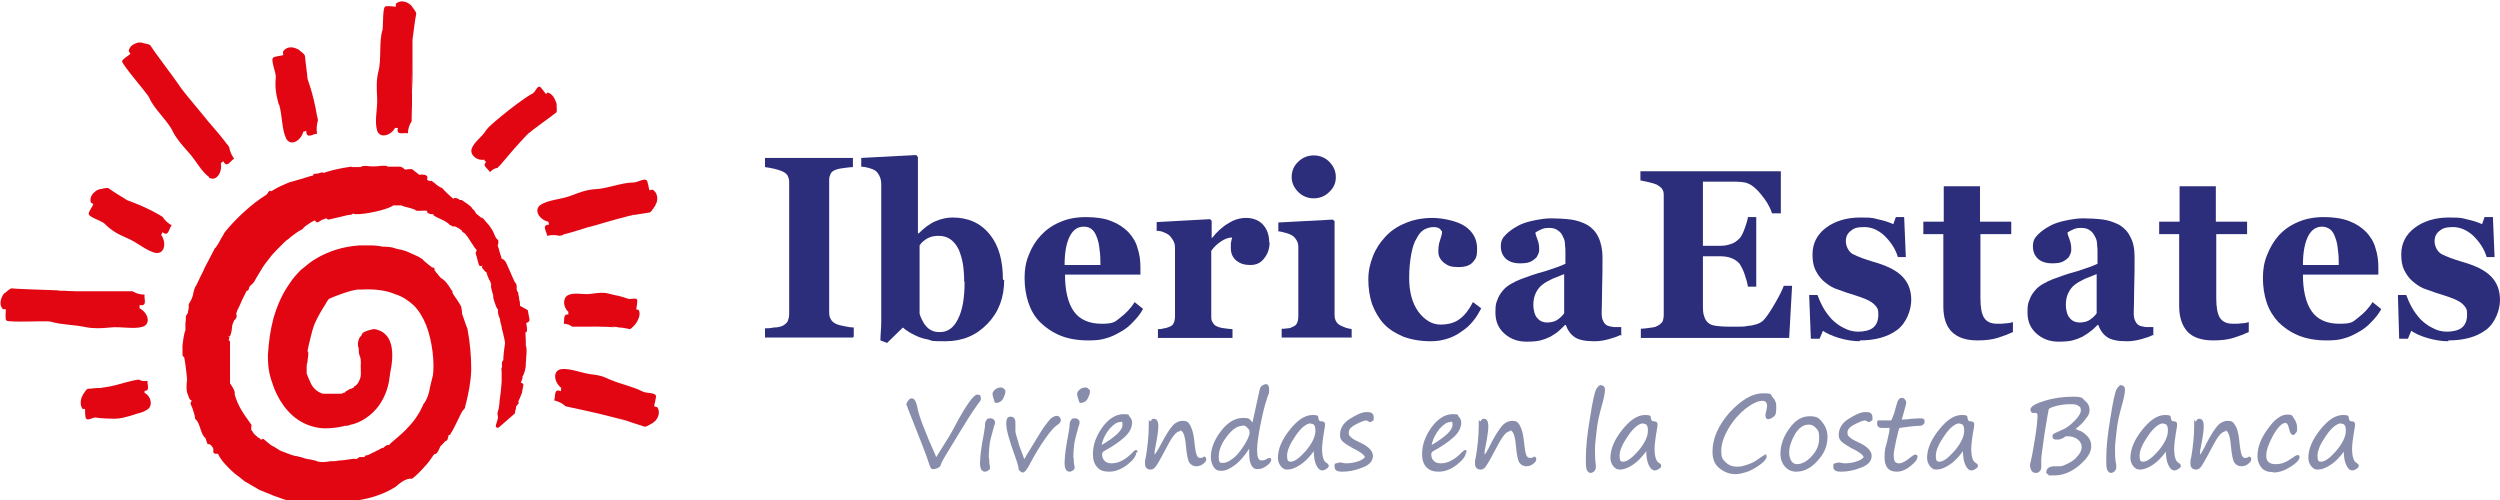
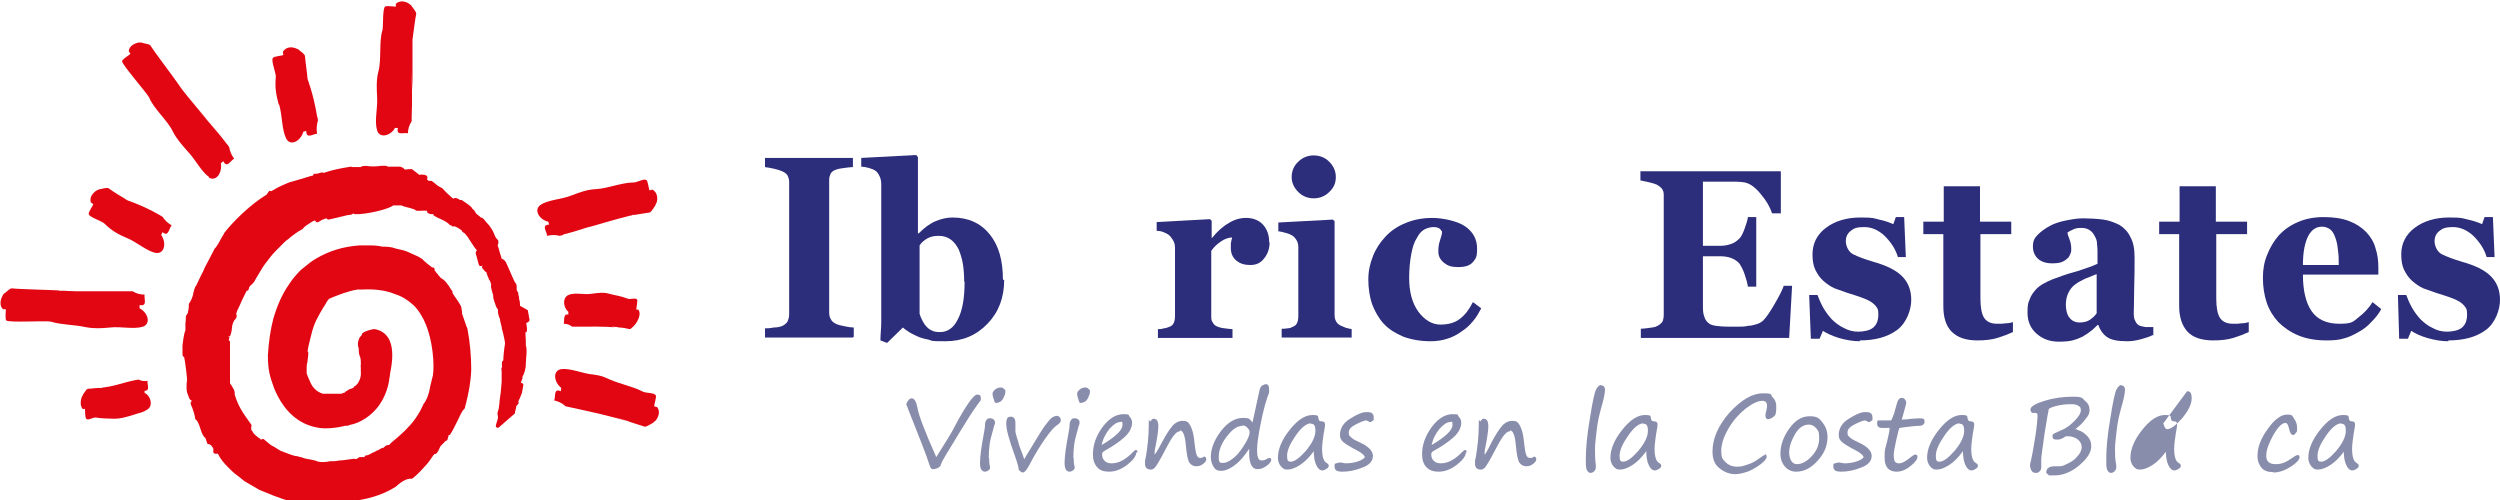
<svg xmlns="http://www.w3.org/2000/svg" id="Laag_1" data-name="Laag 1" version="1.1" viewBox="0 0 600 120">
  <defs>
    <style>
      .cls-1 {
        fill: #2c2d7b;
      }

      .cls-1, .cls-2, .cls-3 {
        stroke-width: 0px;
      }

      .cls-2 {
        fill: #898dac;
      }

      .cls-3 {
        fill: #e20613;
      }
    </style>
  </defs>
  <path class="cls-1" d="M204.7,81h-21.1v-2.2c.5,0,1.2,0,2.1-.2.9,0,1.6-.2,1.9-.3.7-.3,1.1-.7,1.4-1.1.2-.5.4-1,.4-1.8v-31.7c0-.6-.1-.9-.3-1.4s-.7-.9-1.4-1.2c-.4-.2-1.1-.4-1.9-.6-.8-.2-1.6-.3-2.2-.4v-2.2h21.1v2.2c-.5,0-1.2.1-2,.2-.8.1-1.5.2-2,.4-.7.2-1.2.6-1.4,1.1-.2.5-.3.8-.3,1.5v31.6c0,.7.1,1.3.4,1.7.2.5.7.9,1.4,1.2.4.2,1,.3,1.9.5.9.2,1.6.3,2.2.3v2.2Z" />
  <path class="cls-1" d="M241,67.2c0,4.2-1.3,7.7-4,10.5-2.7,2.8-6,4.2-10.1,4.2s-2.9-.1-4.1-.4c-1.1-.2-2.1-.5-2.9-.9-.8-.4-1.5-.7-2-1.1-.5-.3-.9-.6-1.2-.9l-3.8,3.7-1.6-.6c0-1.4.2-2.9.2-4.5,0-1.6,0-3.8,0-6.5v-26.4c0-.7-.1-1.4-.4-2-.3-.6-.6-1.1-1.1-1.4-.3-.2-.8-.4-1.5-.6-.7-.2-1.3-.3-1.8-.3v-2.1l13.2-.7.4.5v18.3h.2c1.3-1.3,2.6-2.3,4-2.9,1.4-.6,2.8-.9,4.1-.9,3.7,0,6.7,1.3,8.9,4,2.2,2.7,3.2,6.3,3.2,10.9ZM231.4,67.5c0-1.4-.1-2.8-.3-4.1-.2-1.3-.6-2.5-1-3.5-.5-1-1.1-1.8-1.9-2.4-.8-.6-1.8-.9-2.9-.9s-2,.2-2.7.6c-.7.4-1.4.9-1.9,1.7v16.4c.1.4.3.9.6,1.5.3.6.6,1.1.9,1.4.4.5.9.9,1.4,1.1.5.3,1.2.4,2,.4,1.8,0,3.3-1,4.3-3.1,1.1-2.1,1.6-5.1,1.6-8.9Z" />
-   <path class="cls-1" d="M274.3,74.2c-.6,1.1-1.4,2.1-2.3,3-.9,1-1.9,1.8-3,2.4-1.2.7-2.4,1.3-3.6,1.6-1.2.4-2.6.5-4.2.5-2.6,0-4.9-.4-6.8-1.2-1.9-.8-3.5-1.9-4.8-3.2-1.3-1.3-2.2-2.9-2.8-4.7-.6-1.8-.9-3.8-.9-5.9s.3-3.8,1-5.5c.7-1.8,1.6-3.3,2.9-4.7,1.2-1.3,2.7-2.4,4.6-3.2,1.8-.8,3.9-1.2,6.2-1.2s4.6.3,6.2,1c1.6.6,2.9,1.5,4,2.6,1,1.1,1.8,2.3,2.2,3.8.5,1.5.7,3,.7,4.6v1.8h-18.1c0,3.8.7,6.8,2.1,8.8,1.4,2,3.7,3,6.7,3s3.2-.5,4.5-1.5c1.3-1,2.5-2.2,3.4-3.7l2,1.6ZM264.1,63.5c0-1.1,0-2.3-.2-3.5-.1-1.2-.3-2.1-.6-2.9-.3-.9-.7-1.6-1.2-2-.5-.5-1.2-.7-2-.7-1.4,0-2.5.7-3.3,2.2-.8,1.5-1.3,3.8-1.3,7h8.6Z" />
  <path class="cls-1" d="M304.7,58.2c0,1.4-.4,2.7-1.3,3.8-.8,1.1-1.9,1.6-3.3,1.6s-2.4-.3-3.3-1c-.9-.7-1.4-1.7-1.4-3.1s0-1.2.1-1.5c0-.4.2-.7.2-1-.8,0-1.7.3-2.6.9-.9.6-1.7,1.3-2.4,2.3v15.5c0,.7,0,1.2.3,1.6.2.4.5.8,1,1,.4.2,1,.4,1.9.5.9.1,1.5.2,1.9.2v2.1h-17.9v-2.1c.4,0,.9,0,1.4-.2.5,0,.8-.2,1.2-.3.6-.2,1-.5,1.2-1,.2-.4.3-1,.3-1.7v-16.4c0-.7-.2-1.3-.5-1.8-.3-.5-.7-1-1.1-1.3-.3-.2-.7-.4-1.2-.6-.5-.2-1-.3-1.6-.3v-2.1l12.8-.7.4.4v4.1h.1c1.2-1.5,2.5-2.7,3.9-3.5,1.4-.9,2.8-1.3,4.3-1.3s3,.5,4,1.6c1,1.1,1.5,2.5,1.5,4.2Z" />
  <path class="cls-1" d="M324.5,81h-16.9v-2.1c.5,0,.9,0,1.4-.1.4,0,.8-.1,1.1-.3.6-.2,1-.5,1.2-1,.2-.4.3-1,.3-1.7v-16.4c0-.7-.1-1.2-.4-1.7-.3-.5-.6-.9-1.1-1.2-.3-.2-.8-.4-1.5-.6-.6-.2-1.2-.3-1.8-.4v-2.1l13.1-.7.4.4v22.4c0,.7.1,1.2.4,1.7.3.5.7.8,1.2,1,.4.2.7.3,1.2.5.4.1.9.2,1.3.3v2.1ZM320.6,42.5c0,1.4-.5,2.6-1.6,3.6-1,1-2.3,1.5-3.7,1.5s-2.7-.5-3.7-1.5c-1-1-1.6-2.2-1.6-3.6s.5-2.7,1.6-3.7c1-1,2.3-1.5,3.7-1.5s2.7.5,3.7,1.5c1,1,1.6,2.2,1.6,3.7Z" />
  <path class="cls-1" d="M343.4,81.9c-2.5,0-4.7-.4-6.6-1.1-1.9-.8-3.5-1.8-4.7-3.1-1.2-1.3-2.1-2.9-2.8-4.7-.6-1.8-.9-3.8-.9-5.9s.4-3.8,1.1-5.6c.7-1.8,1.7-3.3,3-4.7,1.3-1.4,2.9-2.5,4.9-3.3,1.9-.8,4.1-1.2,6.4-1.2s5.9.7,7.8,2c1.9,1.3,2.9,3.1,2.9,5.3s-.3,2.4-1,3.3c-.7.8-1.8,1.2-3.5,1.2s-2.5-.3-3.4-1c-.9-.7-1.4-1.6-1.4-2.7s.1-1.8.4-2.7c.3-.9.5-1.6.5-2.1-.2-.3-.4-.6-.7-.8-.3-.2-.8-.3-1.4-.3s-1.5.2-2.2.6c-.7.4-1.3,1.1-1.8,2.1-.6.9-1,2.2-1.3,3.8-.3,1.6-.5,3.5-.5,5.7,0,3.3.7,6,2.2,8.1,1.5,2,3.3,3.1,5.3,3.1s3.6-.5,4.7-1.4c1.2-.9,2.2-2.2,3.1-4l2,1.5c-.6,1.1-1.2,2.2-2,3.1-.8,1-1.7,1.8-2.8,2.5-1.1.8-2.3,1.4-3.4,1.7-1.2.4-2.5.6-4,.6Z" />
-   <path class="cls-1" d="M388.9,80.4c-.8.4-1.7.7-2.8,1-1.1.3-2.2.5-3.4.5-2.2,0-3.8-.3-4.8-1-1-.7-1.7-1.7-2.1-2.9h-.2c-.6.6-1.2,1.2-1.7,1.6-.6.5-1.2.8-1.8,1.2-.8.4-1.6.7-2.4.9-.8.2-1.9.3-3.3.3-2.1,0-3.8-.6-5.3-1.9-1.5-1.3-2.2-3-2.2-5.1s.2-2.3.5-3.1c.3-.9.8-1.6,1.4-2.3.5-.6,1.2-1.1,1.9-1.5.7-.4,1.5-.8,2.3-1.1,1.6-.6,3.5-1.3,5.8-1.9,2.2-.7,3.9-1.3,4.9-1.8v-2.7c0-.5,0-1.1-.1-1.9,0-.8-.2-1.4-.5-1.9-.2-.6-.6-1.1-1.2-1.5-.5-.4-1.2-.6-2.1-.6s-1.4.1-2,.4c-.5.2-1,.5-1.3.7,0,.4.2.9.5,1.7.3.8.4,1.5.4,2.2s0,.7-.2,1.2c-.2.5-.4.9-.7,1.1-.4.4-.9.7-1.4.9-.5.2-1.3.3-2.3.3-1.5,0-2.6-.4-3.4-1.1-.8-.8-1.2-1.7-1.2-3s.4-2,1.2-2.8c.8-.8,1.8-1.5,2.9-2.1,1.1-.6,2.4-1,3.9-1.3,1.5-.3,2.8-.5,4.1-.5s3.3.1,4.8.3c1.4.2,2.8.7,3.9,1.3,1.1.7,2,1.6,2.6,2.9.6,1.2,1,2.9,1,4.9s0,4.6-.1,7.6c0,2.9-.1,4.8-.1,5.7s.1,1.5.4,2c.2.5.6.9,1.1,1.1.3.1.8.2,1.4.3.7,0,1.2,0,1.8,0v2.1ZM375.6,65.7c-1,.4-2,.8-3,1.2-1,.5-1.8.9-2.4,1.4-.7.5-1.2,1.2-1.6,2-.4.8-.6,1.8-.6,2.9s.3,2.5,1,3.2c.6.7,1.4,1,2.3,1s1.8-.2,2.4-.6c.6-.4,1.2-.9,1.7-1.6v-9.6Z" />
  <path class="cls-1" d="M427.3,51.2h-2c-.5-1.5-1.4-3.1-2.7-4.6-1.3-1.6-2.5-2.5-3.8-2.8-.5-.1-1.3-.2-2.2-.2-1,0-1.7,0-2.4,0h-5.5v15.4h3.9c1,0,1.9-.1,2.7-.4.8-.2,1.5-.7,2.2-1.4.4-.4.8-1.2,1.2-2.3.4-1.1.7-2,.8-2.8h2v16.7h-2c-.1-.8-.4-1.8-.8-3-.4-1.2-.9-2-1.2-2.5-.6-.7-1.3-1.1-2.1-1.4-.8-.3-1.7-.4-2.8-.4h-3.9v11.5c0,1.2,0,2.2.3,2.9.2.7.5,1.2,1,1.6.4.4,1.1.6,1.8.7.8.1,1.8.2,3.2.2s1.4,0,2.2,0c.9,0,1.6,0,2.3-.2.7,0,1.5-.2,2.1-.4.7-.2,1.1-.5,1.5-.8.9-.9,1.8-2.3,2.9-4.2,1.1-1.9,1.8-3.3,2.1-4.2h2l-.7,12.5h-35.6v-2.2c.5,0,1.2-.1,2-.2.9-.1,1.5-.2,1.8-.4.7-.3,1.1-.7,1.4-1.1.2-.5.3-1,.3-1.8v-28.2c0-.7,0-1.2-.3-1.7-.2-.4-.7-.8-1.4-1.2-.5-.2-1.1-.4-2-.6-.8-.2-1.5-.3-1.9-.4v-2.2h33.7v10.2Z" />
  <path class="cls-1" d="M446.4,81.9c-1.7,0-3.4-.3-5.1-.8-1.6-.5-2.9-1.1-3.8-1.7l-.8,1.9h-2.1l-.4-10.5h2c.3.8.7,1.8,1.3,2.9.6,1.1,1.3,2,2.1,2.9.8.8,1.8,1.6,2.9,2.1,1.1.6,2.2.9,3.5.9s2.8-.3,3.6-1c.8-.7,1.2-1.7,1.2-3.1s-.2-1.4-.5-1.9c-.4-.5-.8-.9-1.5-1.3-.7-.4-1.5-.7-2.3-1-.8-.3-1.9-.6-3.1-1-1.2-.4-2.3-.8-3.1-1.1-.9-.4-1.8-1-2.7-1.8-.8-.7-1.4-1.6-1.9-2.6-.5-1-.7-2.3-.7-3.7,0-2.7,1.1-4.8,3.2-6.4,2.1-1.6,4.9-2.5,8.3-2.5s3.1.2,4.5.5c1.4.3,2.5.7,3.4,1.1l.6-1.7h2l.4,9.6h-1.9c-.6-2-1.7-3.6-3.2-5.1-1.5-1.4-3.1-2.1-4.9-2.1s-2.5.3-3.2.9c-.8.6-1.2,1.4-1.2,2.5s.6,2.5,1.7,3.1c1.2.6,2.8,1.2,4.8,1.8,3.2.9,5.5,2,7,3.5,1.5,1.5,2.2,3.4,2.2,5.7s-1.1,5.5-3.4,7.2c-2.3,1.7-5.3,2.5-9,2.5Z" />
  <path class="cls-1" d="M483.1,79.7c-1.1.5-2.4,1-3.7,1.4-1.3.4-2.9.6-4.8.6-2.8,0-4.8-.7-6.2-2.1-1.4-1.4-2-3.5-2-6.1v-17.3h-4.8v-3h4.9v-8.5h8.7v8.5h7.5v3h-7.4v15.4c0,2.2.3,3.8.9,4.7.6.9,1.6,1.4,3.1,1.4s1.2,0,2-.1c.9,0,1.5-.2,1.8-.3v2.4Z" />
  <path class="cls-1" d="M516.7,80.4c-.8.4-1.7.7-2.8,1-1.1.3-2.2.5-3.4.5-2.2,0-3.8-.3-4.8-1-1-.7-1.7-1.7-2.1-2.9h-.2c-.6.6-1.2,1.2-1.8,1.6-.6.5-1.2.8-1.8,1.2-.8.4-1.6.7-2.4.9-.8.2-1.9.3-3.3.3-2.1,0-3.8-.6-5.3-1.9-1.5-1.3-2.2-3-2.2-5.1s.2-2.3.5-3.1c.3-.9.8-1.6,1.4-2.3.5-.6,1.2-1.1,1.9-1.5.7-.4,1.5-.8,2.3-1.1,1.6-.6,3.5-1.3,5.8-1.9,2.2-.7,3.9-1.3,4.9-1.8v-2.7c0-.5,0-1.1-.1-1.9,0-.8-.2-1.4-.5-1.9-.3-.6-.6-1.1-1.2-1.5-.5-.4-1.2-.6-2.1-.6s-1.4.1-2,.4c-.5.2-1,.5-1.3.7,0,.4.2.9.5,1.7.3.8.4,1.5.4,2.2s0,.7-.2,1.2c-.2.5-.4.9-.7,1.1-.4.4-.9.7-1.4.9-.5.2-1.3.3-2.3.3-1.5,0-2.6-.4-3.4-1.1-.8-.8-1.2-1.7-1.2-3s.4-2,1.2-2.8c.8-.8,1.8-1.5,2.9-2.1,1.1-.6,2.4-1,3.9-1.3,1.5-.3,2.8-.5,4.1-.5s3.3.1,4.8.3c1.4.2,2.7.7,3.9,1.3,1.1.7,2,1.6,2.6,2.9.7,1.2,1,2.9,1,4.9s0,4.6-.1,7.6c0,2.9-.1,4.8-.1,5.7s.1,1.5.4,2c.2.5.6.9,1.1,1.1.3.1.8.2,1.4.3.7,0,1.2,0,1.8,0v2.1ZM503.4,65.7c-1,.4-2,.8-3,1.2-1,.5-1.8.9-2.4,1.4-.7.5-1.2,1.2-1.6,2-.4.8-.6,1.8-.6,2.9s.3,2.5,1,3.2c.6.7,1.4,1,2.3,1s1.8-.2,2.4-.6c.6-.4,1.2-.9,1.7-1.6v-9.6Z" />
  <path class="cls-1" d="M539.7,79.7c-1.1.5-2.4,1-3.7,1.4-1.3.4-2.9.6-4.8.6-2.8,0-4.9-.7-6.2-2.1-1.3-1.4-2-3.5-2-6.1v-17.3h-4.8v-3h4.9v-8.5h8.7v8.5h7.5v3h-7.4v15.4c0,2.2.3,3.8.9,4.7.6.9,1.6,1.4,3.1,1.4s1.2,0,2-.1c.9,0,1.5-.2,1.8-.3v2.4Z" />
  <path class="cls-1" d="M571.5,74.2c-.6,1.1-1.4,2.1-2.3,3-.9,1-1.9,1.8-3,2.4-1.2.7-2.4,1.3-3.6,1.6-1.2.4-2.6.5-4.2.5-2.6,0-4.9-.4-6.8-1.2-1.9-.8-3.5-1.9-4.8-3.2-1.2-1.3-2.2-2.9-2.8-4.7-.6-1.8-.9-3.8-.9-5.9s.3-3.8,1-5.5c.7-1.8,1.6-3.3,2.8-4.7,1.2-1.3,2.7-2.4,4.6-3.2,1.8-.8,3.9-1.2,6.2-1.2s4.5.3,6.2,1c1.6.6,2.9,1.5,4,2.6,1,1.1,1.8,2.3,2.2,3.8.5,1.5.7,3,.7,4.6v1.8h-18.1c0,3.8.7,6.8,2.1,8.8,1.4,2,3.6,3,6.7,3s3.2-.5,4.5-1.5c1.3-1,2.5-2.2,3.4-3.7l2,1.6ZM561.3,63.5c0-1.1,0-2.3-.2-3.5-.1-1.2-.3-2.1-.6-2.9-.3-.9-.7-1.6-1.2-2s-1.2-.7-2-.7c-1.4,0-2.5.7-3.3,2.2-.8,1.5-1.3,3.8-1.3,7h8.6Z" />
  <path class="cls-1" d="M587.6,81.9c-1.7,0-3.4-.3-5.1-.8-1.7-.5-2.9-1.1-3.8-1.7l-.8,1.9h-2.1l-.3-10.5h2c.3.8.7,1.8,1.3,2.9.6,1.1,1.3,2,2.1,2.9.8.8,1.8,1.6,2.9,2.1,1.1.6,2.2.9,3.5.9s2.8-.3,3.6-1c.8-.7,1.2-1.7,1.2-3.1s-.2-1.4-.5-1.9c-.4-.5-.8-.9-1.5-1.3-.7-.4-1.5-.7-2.3-1-.8-.3-1.9-.6-3.1-1-1.2-.4-2.3-.8-3.1-1.1-.9-.4-1.8-1-2.7-1.8-.8-.7-1.4-1.6-1.9-2.6-.5-1-.7-2.3-.7-3.7,0-2.7,1.1-4.8,3.2-6.4,2.1-1.6,4.9-2.5,8.3-2.5s3.1.2,4.5.5c1.4.3,2.5.7,3.4,1.1l.6-1.7h2l.4,9.6h-1.9c-.6-2-1.7-3.6-3.2-5.1-1.5-1.4-3.2-2.1-4.9-2.1s-2.5.3-3.2.9c-.8.6-1.2,1.4-1.2,2.5s.6,2.5,1.7,3.1c1.2.6,2.8,1.2,4.8,1.8,3.2.9,5.5,2,7,3.5,1.5,1.5,2.2,3.4,2.2,5.7s-1.1,5.5-3.4,7.2c-2.3,1.7-5.3,2.5-9,2.5Z" />
  <g>
    <path class="cls-3" d="M125,73.5c0,0-.1,0-.2-.1,0-.5,0-1.1-.2-1.5,0-.3,0-.6-.2-1.2v-.4c-.3-.4-.4-.7-.4-.8,0,0,0-.2,0-.4,0-.1,0-.3,0-.5,0-.2-.1-.4-.2-.6,0,0-.1-.2-.2-.2-.2-.4-.9-1.9-1.3-2.9-.4-.9-.7-1.6-.9-2-.4-.6-.7-.7-1-.8,0-.1-.2-.8-.4-1.3-.2-.8-.4-1.5-.6-2,.1,0,.2-.2.2-.4,0,0,0-.1,0-.2,0,0,0,0,0,0,0,0,0-.1,0-.2,0,0,0-.1,0-.2,0,0,0-.1-.1-.2-.5-.5-.6-.7-.8-1.2-.2-.5-.4-1.1-1.3-2.3-.3-.3-.5-.6-.8-.9-.4-.5-.7-1-1.2-1-.1-.1-.4-.4-.7-.6-.2-.2-.4-.3-.5-.4,0-.2-.2-.4-.4-.7-.1-.1-.3-.3-.5-.5,0-.2-.5-.7-2.5-2-.1,0-.3,0-.4,0-.5-.4-1.2-.7-1.6-.3-.9-.7-2.3-2.1-2.6-2.5,0,0,0,0-.2-.1-.8-.4-1.2-.7-1.5-1-.3-.2-.5-.4-.9-.7,0,0,0,0-.1,0-.3,0-.5,0-.6,0-.3-.2-.4-.3-.4-.3,0,0,0,0,0-.1,0-.1.2-.4,0-.7-.2-.3-.6-.4-1.5-.4-.1,0-.2,0-.3.1-.4-.3-.9-.7-1.3-1-.3-.2-.5-.4-.5-.4,0,0-.2,0-.3,0h-.3c-.3,0-.6,0-.7.1-.3,0-.5-.1-.6-.1-.1-.3-.4-.4-.9-.6-.6,0-1,0-1.4,0-.4,0-.9,0-1.7,0,0,0,0,0,0,0,0-.1-.2-.2-.3-.2-.2,0-.4,0-.5,0h-.5c-.3,0-.6,0-1,.1,0,0-.2,0-.3,0-.8.1-1.3,0-1.8,0-.7-.1-1.4-.2-2.1.2-.3,0-.7,0-1.1,0-.2,0-.6,0-.8,0,0,0,0,0,0,0-.1,0-.2-.1-.4-.1-.6.1-1.2.2-1.8.3-1.6.3-3,.6-4.7,1.2-.2-.2-.6-.1-.9,0-.2.1-.6.2-1.2.2-.2,0-.3,0-.4.2,0,0,0,.1,0,.2l-.8.2c-.4.1-.9.3-1.3.4-.9.3-1.8.5-2.7.8-1,.2-2,.7-2.9,1.1-.9.4-1.7.9-2.4,1.3h0c0,0-.2-.1-.3-.1h0c-.1,0-.2,0-.3.2,0,0-.2.2-.3.4l-.2.3c-3.8,2.3-7.9,6.3-10.1,9.1-.2.3-.4.8-.7,1.2-.4.8-.9,1.7-1.5,2.5,0,0-.2.1-.2.2-.5.9-.9,1.8-1.4,2.7-.3.6-.6,1.1-.9,1.7-.3.7-.6,1.4-1,2.1-.4.8-.7,1.5-1.1,2.3-.2.2-.4.6-.7,1.8-.1,1-.7,2.1-1,2.5,0,0-.1.2-.1.3v.8c-.1.3-.1.6-.1.7,0,0,0,0,0,0,0,0,0,0-.1.1,0,.1,0,.2,0,.4h0c0,0-.4.6-.4.6,0,0-.1.2-.1.3s0,.3,0,.5c0,.3,0,.6-.1,1,0,.8,0,1.4,0,1.8-.4.8-.6,2.9-.7,3.6,0,.9,0,1.6,0,2.1,0,.2,0,.4.2.6,0,0,.1,0,.2.1.3,1.3.7,5,.7,5.5,0,0-.3,1.6,0,3,.1.3.2.6.3.8.2.6.4,1.1.8,1.1,0,0,0,.1,0,.2,0,0-.1,0-.2.2-.1.2,0,.4,0,.5,0,0,0,0,0,.1.4.7,1,2.7,1,3.1,0,.2,0,.4.2.5.4.2.9,1.5,1.1,2.2.4,1.3.8,2,1.2,2.2l.4,1.2c0,.1.1.2.2.3.1,0,.2,0,.3,0,0,0,.4.1.8.7.3.5.2.6.2.7,0,.1,0,.3,0,.5,0,.2.2.3.4.4h.7c.6,1.3,1.5,2.3,2.5,3.3l.7.7c.5.5,1.1,1,1.7,1.4l1.5,1.2,3.6,2.1,2.5,1c1.1.5,2.2.8,3.2,1.2.6.2,1.2.3,1.8.6,2.8.4,6.2.4,9.8.3h.6c.4,0,.7-.2,1.1-.2.3,0,.6-.1.8-.2.5,0,1.1,0,1.7,0,4.1-.3,8.1-1.5,11.2-3.5,1.5-1.4,2.7-1.9,3.4-1.9.2,0,.4,0,.5,0,1.3-1,2.2-2,3-2.9.8-.8,1.5-1.8,2.3-3,0,0,0,0,.1,0,.1,0,.5,0,.9-.8.2-.4.4-.9.5-1.1.2-.2.5-.5.8-.8.2-.2.3-.4.5-.5.2,0,.3-.1.4-.3l.3-1.1c.2,0,.3,0,.4-.2.4-.6.8-1.4,1.2-2.2.2-.4.4-.8.6-1.2.4-.8,1-2.3,1.5-2.6,0,0,.1-.2.2-.3,0-.4.2-.8.3-1.3.5-2.1,1.1-4.7,1.2-7.9,0-3.2-.3-6.6-.9-9.7,0,0,0,0,0-.1-.2-.4-.4-1-.6-1.6l-.7-2c0-.2,0-.7-.2-1.6,0,0,0,0,0-.1-.3-.6-.7-1.2-1.1-1.8-.4-.5-.7-1-1-1.5,0-.1,0-.3,0-.4-.3-.3-.5-.7-.7-1-.2-.3-.3-.5-.5-.7-.4-.6-.9-1.1-1.6-1.5l-.7-.8s0,0,0-.1c-.3-.2-.5-.5-.6-.7,0,0-.1-.1-.2-.2,0-.1,0-.2,0-.4,0-.2-.3-.3-.4-.3,0,0,0,0-.1,0-.2,0-.5-.4-.7-.5l-.4-.3c-.6-.5-1.3-1.1-1.3-1.2,0,0-.3-.2-.8-.5-.5-.3-1.4-.6-2.4-1.1-.8-.4-1.6-.6-2.6-.8-.4-.1-.9-.2-1.4-.4-.6-.1-1.1-.2-1.7-.2h-.7c-.9-.2-1.8-.3-2.7-.3-1,0-2,0-2.9,0-3.9.3-7.2,1.3-10.4,3.2-1.1.6-2.1,1.5-3.1,2.3l-.4.3c-1,1-2.1,2.2-2.9,3.5-1.7,2.4-2.9,5.2-3.8,8.3-.7,2.7-1.1,5.5-1.3,8.7,0,3.5.4,5,1.5,8,.9,2.2,2.9,6.2,7,8.3,1.6.8,3.5,1.3,5.3,1.3,1.5,0,3-.2,4.3-.5.1,0,.2,0,.3-.1,0,0,.1,0,.1,0h.1c.3,0,.7,0,1-.2,2.7-.5,5.3-2.3,7-4.6,1.2-1.7,2.1-3.7,2.5-6.1,0-.5.2-1,.2-1.5.1-1,2.5-9.6-3.6-10.8-.5-.1-2.5.5-2.9.9,0,0,0,0,0,0-.2,0-.3.7-.5.8-.4.2-.6,1.1-.7,1.6,0,.5,0,.9.2,1.3,0,.6,0,1.3.2,1.7.1.3.3.7.3,1.5,0,.2,0,.5,0,.8-.1.2,0,.5,0,.7v.2c0,0,0-1.6,0-1.5,0,.3,0,2,0,2.4,0,0,.2,1.3-.8,2.7l-.2.2c0,0-.2.2-.3.3-.2,0-.4.3-.5.5,0,0,0,.1,0,0-.2,0-.3.1-.5.2-.2,0-.5.1-.7.3-.1,0-.2.1-.3.2-.3,0-.4.3-.5.4,0,0,0,0,0,0h0s0,0,0,0c-.2,0-.4.1-.6.2-.1,0-.2.1-.3.1-.1,0-.4,0-.5,0-.3,0-.6,0-.8,0-.1,0-.3,0-.4,0-.1,0-.3,0-.5,0-.3,0-.6,0-1,0-.5,0-1,0-1.2,0-.7-.2-1.4-.6-2-1.2-.7-.7-.9-1.3-1.3-2.2-.2-.4-.4-.9-.6-1.5,0-.4,0-.8,0-1.3,0-.5,0,.6,0,0,0-.5,0-.9.2-1.4,0-.6.2-1.3.2-2.2,0-.1,0-.3-.2-.4.1-.5.2-1,.3-1.5.4-1.5.7-3.1,1.2-4.5.7-2,2.6-5,2.7-5.1.2-.4.6-1.1,1-1.5.1,0,.3-.1.7-.3,1.3-.5,3.9-1.6,6.1-1.9.3,0,.7,0,1,0,3-.2,6,.2,8,1.1,1.7.5,3.2,1.5,4.5,2.7,1.2,1.2,2.2,2.8,3,4.8.7,1.8,1.2,3.9,1.5,6.2.3,2.4.3,4.5.1,5.8-.1.3-.2.9-.5,2-.2.7-.3,1.4-.4,1.9-.3,1-.6,2.1-1.4,3,0,0,0,0,0,.1-.9,2-2.1,3.9-3.8,5.6-.4.5-.9.9-1.3,1.3-.3.3-.7.6-1,.9-.2.2-.5.4-.7.6-.5.4-1,.8-1.4,1.3,0,0-.2,0-.3,0-.5.1-.7.3-.9.5,0,0-.1.1-.2.2,0,0-.1,0-.2,0-.2,0-.4.2-.6.3-.2,0-.3.2-.5.3h-.2c-.3.2-.6.4-.9.5-.2,0-.4.2-.6.3-.4.2-.8.4-1.1.4h0c-.1,0-.2,0-.3.1,0,0-.1.2-.1.3,0,0-.1,0-.2,0-.1,0-.3,0-.6,0,0,0,0,0,0,0-.1,0-.3,0-.4,0l-.8.5c-.5-.2-1.2,0-2,.1-.7.1-1.4.2-1.6.2,0,0-.1,0-.2,0-.4,0-1,.2-1.7.2h-.8c-.5.1-1,.2-1.6.2-.4,0-.8,0-1.2-.1h-.1c-.3-.2-.8-.3-1.7-.5-.8-.1-1.7-.3-2.4-.6-.3,0-.5-.1-.8-.2-.5,0-1-.2-1.4-.3l-2.4-.9c-.5-.2-.9-.5-1.4-.8-.3-.2-.6-.4-.9-.5-.5-.3-.9-.7-1.3-1-.2-.2-.5-.4-.7-.6,0,0-.2-.1-.4,0,0,0-.2,0-.2.2l-.2-.2c0-.1-.2-.2-.4-.3-.4-.3-1.2-.9-1.5-1.5,0,0,0,0,0-.1l-.3-.3c0-.2,0-.3,0-.5,0,0,0-.3,0-.3.1-.2.1-.4,0-.5l-.5-.7c-1.5-2.1-2.7-3.8-3.5-6.6h0c.3-.6-.8-2.2-1.1-2.6,0-.4,0-1.8,0-2.6,0-.3,0-5.3,0-7.3,0-.1,0-.2-.1-.3,0,0-.1-.1-.2-.1,0,0,0,0,0,0,0-.3.1-.5.2-.8l-.4-.2h.5c.2-.5.4-1,.5-2.3,0,0,0-.5.5-1.5.4-.3.7-.9.6-1.2,0,0,0-.2-.1-.3,0-.2,0-.3.1-.4,0-.2.1-.3.2-.6.3-.6.7-1.4,1.1-2.4l1.1-2.2c.2,0,.4-.1.5-.4.1-.6.3-.8.6-1,.3-.3.7-.6,1.1-1.5.4-.7.8-1.3,1.2-2,.3-.5.6-1,.9-1.4.3-.4.7-.9,1-1.3.5-.7,1.1-1.4,1.7-2,.3-.3.7-.7,1-1,.7-.7,1.3-1.4,2.1-1.9.2-.2.5-.4.7-.6.8-.6,1.6-1.2,2.4-1.6,0,0,.1,0,.2-.1.3-.4.7-.8,1.4-1.2l.3-.2c.2-.1.4-.3.6-.4l.7-.3.2.3c.1.2.4.2.6.1l1-.6h0c.1,0,.4,0,.5-.2.1,0,.3,0,.4-.1,0,0,0,0,.1,0,0,0,0,0,0,0,0,.2.3.3.5.3l2.6-.6c.9-.2,1.9-.5,2.2-.5,0,0,0,0,0,0,.6,0,.9-.2,1.1-.4,0,0,0,0,0,0,0,0,0,0,0,0,0,.1.2.2.4.2.3,0,.7,0,1,0,3-.2,7.2-1.3,8.2-2.1.4,0,.7,0,1,0h.5c.1,0,.2,0,.4,0,.7.3,1.5.5,2,.6.8.2,1.3.4,1.5.6,0,0,.2.1.3.1s.1,0,.1,0c.2,0,.3,0,.5,0,.5,0,1.2-.1,1.8,0,0,0,0,0,0,0,0,0,0,.2,0,.2,0,.3.3.4.8.6.1,0,.3,0,.5,0h0c0,0,.1,0,.2,0,0,0,0,0,0,.1,0,.1.1.2.2.3.9.5,1.3.7,1.4.7.8.4,1.2.5,2.2,1.3,0,.2.3.3.4.3.1,0,.2,0,.3.2.1.1.3.1.4,0,.3,0,1.2.4,2,1.1,0,0,0,0,0,0,0,.2.1.3.3.4.6.2,1.5,1.8,2.1,2.7.5.8.8,1.2,1,1.4,0,0,0,0,.2.2-.1,0-.2.1-.2.2-.1.2-.2.4-.1.5,0,0,0,.1,0,.2.1.2.3.9.4,1.4.2.8.3,1.1.4,1.3.2.3.7.2.8,0,0,0,0,0,0,.1,0,0-.2.2-.1.4,0,.1,0,.2.2.3.4.6.7.8.9.9,0,0,0,0,0,0,0,0,0,.1,0,.2,0,0,0,0,0,0h0s0,0,0,0c0,0,0,0,0,0,.1.4.3.8.5,1.3,0,.2.2.4.3.5.2.6.3.9.3,1,0,0,0,0,0,0-.1.2-.2.3.5,2.6-.1.3,0,.7.6,2.4.2.5.3.7.5.8,0,.1,0,.3,0,.4,0,.5.1,1.1.5,2,0,.6.4,1.7.4,1.9,0,.4.2.9.3,1.3.2,1,.5,2,.5,2.6,0,0,0,0,0,.1,0,0,0,0,0,0-.3,1.9-.4,3.2-.4,4-.3.1-.4.4-.3,1.6-.2.2-.2.6-.1.9,0,.8,0,2.6,0,2.6-.1,1.7-.3,3.4-.5,4.6,0,.8-.2,1.5-.2,1.8,0,0-.1.5-.3,1.1,0,.4,0,.5.1.7,0,0,0,.1,0,.6-.2.7-.3,1.1-.5,1.7,0,.2,0,.4.2.5.2.1.4.1.5,0l3.8-3.3c0,0,.1-.1.1-.2v-.2c.2-.7.3-1.1.3-1.4l.5-.6c.1-.1.1-.4,0-.5,0,0,.1-.4.3-.7.2-.5.6-1.4.6-1.5,0,0,0,0,0-.1l.3-1.6c0-.1,0-.2,0-.3-.1-.2-.4-.3-.6-.3.1-.4.3-.8.4-1.1v-.4c.4-.7.8-1.7.8-3.2,0-.8.4-3.5,0-4.3,0-.3,0-.6,0-1,0-.7-.1-1.5-.1-2.1.1,0,.3-.1.3-.2.2-.4,0-1.4-.1-2.1.2,0,.5-.2.6-.3.1-.1.2-.3.2-.4l-.4-2.2c0,0,0-.2-.1-.2Z" />
    <path class="cls-3" d="M135.1,56.3c2.5-.6,5.1-1.5,7.7-2.3-1,.3-1.7.6-1.6.6-.2,0,7-2.1,9.8-2.8.3,0,.6-.1.9-.2-.1,0-.3,0-.4,0,.3,0,.6-.1.6,0,1.3-.2,2.5-.4,3.8-.6.5-.1,1.3-1.7,1.4-1.7,0-.2.2-.5.3-.7.3-1,.2-2.4-1-3.1-.2,0-.7.2-.7.2-.2-.3-.4-2.4-.8-2.5-.6-.4-2.1.6-3.1.6-2.8,0-6.3,1.5-9.1,1.6-2,.1-3.9.8-5.7,1.5-2.5,1-5.6,1-7.5,2.3-1.7,1.2-.2,3.6,1.9,4,0,.2.2.6.2.7-2,.1-.5,1.7-.5,2.7.9-.2,1.9-.3,3,0,.2,0,.7-.2.9-.2Z" />
    <path class="cls-3" d="M26.4,78.6c2.7-.3,5.7.5,7.9-.2,2-.7,1.2-3.4-.8-4.4,0-.2,0-.6,0-.8,2,.4,1-1.5,1.2-2.5-1,0-1.9-.2-2.9-.8-.2,0-.7,0-1,0-4.2,0-8.2,0-12.2,0-.1,0-.2,0-.3,0-1.3,0-2.7-.1-4-.2.3,0,.7,0,1,.1-.7,0-1.2,0-1.2-.1-1.3-.1-10-.3-11.3-.5-.5,0-1.7,1.3-1.8,1.2-.2.2-.3.4-.4.6-.5.9-.8,2.3.1,3.2.2,0,.7,0,.7,0,0,.4-.2,2.4.1,2.7.5.6,9.7,0,10.7.3,2.7.8,5.6.7,8.3,1.3,2,.4,3.9.3,5.9.1Z" />
    <path class="cls-3" d="M50.1,42.6c1.8,1.1,3.3-1.2,2.9-3.4.1-.1.4-.4.6-.5.9,1.8,1.7-.2,2.6-.6-.6-.8-1-1.7-1.2-2.8-.1-.2-.4-.6-.6-.8-2.4-3.2-5.5-6.5-8.3-9.8,2.1,2.5,4.4,4.9,4.3,4.8.1.2-5.7-6.6-7.2-8.7-.1-.2-.2-.3-.3-.5,0,0,0,.1.1.2-.1-.2-.2-.3-.2-.3-.7-1.1-6.1-8.2-6.7-9.3-.3-.4-2-.5-2.1-.7-.3,0-.5,0-.7,0-1,.2-2.3.8-2.4,2.1.1.2.4.6.4.6-.2.3-2,1.3-2,1.8-.1.7,6,7.7,6.5,8.7,1,2.6,4.5,5.6,5.7,8.2.9,1.8,2.3,3.3,3.6,4.8,1.9,2,3.2,4.8,5.1,6.1ZM45.5,24.1s0,0,0-.1c0,0,0,0,0,.1Z" />
    <path class="cls-3" d="M90.5,31.3c.6,2,3.3,1.3,4.3-.6.2,0,.6,0,.7,0-.5,2,1.4,1,2.4,1.3,0-1,.3-2,.9-2.9,0-.2,0-.7,0-1,.2-4,0-8.6,0-12.9,0,3.3.2,6.6.2,6.4,0,.2,0-8.8,0-11.4,0-.2,0-.4,0-.6,0,0,0,.2,0,.3,0-.2,0-.4,0-.4.2-1.3.6-4.9.9-6.2,0-.6-1.2-1.8-1.1-1.9-.2-.2-.4-.3-.6-.5-.9-.6-2.2-.9-3.2,0,0,.2,0,.7,0,.7-.4,0-2.3-.3-2.6,0-.6.5-.4,4.6-.6,5.6-.9,2.7-.2,7.2-1,10-.5,2-.4,4-.3,6,.2,2.8-.7,5.8,0,8Z" />
    <path class="cls-3" d="M39.1,52.1c-.2-.1-.6-.4-.8-.5-4.9-2.8-8.1-3.5-8-3.7-1.1-.7-3.2-1.9-4.2-2.7-.5-.3-2.1.3-2.2.2-.2.1-.5.2-.7.3-.9.6-1.8,1.6-1.4,2.9.2.1.6.4.6.4-.1.4-1.3,2-1.1,2.4.1.7,3,1.6,3.7,2.2,2,2,3.6,2.7,5.4,3.5,2.5,1,4.8,3.2,7,3.6,2.1.3,2.6-2.4,1.3-4.3,0-.2.3-.5.3-.7,1.5,1.3,1.5-.9,2.2-1.6-.8-.5-1.6-1.1-2.2-2.1Z" />
    <path class="cls-3" d="M67,25.1c.8,2.8.6,6,1.7,8.2,1.1,1.9,3.5.5,4.1-1.7.2,0,.5-.1.7-.2,0,2.1,1.6.7,2.6.7-.2-1-.1-2.1.2-3.2,0-.3-.1-.8-.2-1-1-6-2.4-9-2.3-9.1-.1-1.4-.5-3.9-.6-5.3,0-.6-1.6-1.5-1.5-1.6-.2-.1-.5-.2-.7-.3-1-.4-2.3-.4-3.1.8,0,.3.1.8.1.8-.3.2-2.3.3-2.5.7-.5.6.7,3.5.7,4.5-.3,3,.2,4.7.7,6.7Z" />
    <path class="cls-3" d="M157.7,97.7c-.2,0-.7-.2-.7-.2,0-.4.6-2.3.4-2.6-.4-.7-2.2-.5-3.1-.9-2.5-1.3-5.4-1.8-7.9-2.9-1.8-.8-2-.9-3.9-1.2-2.7-.2-5.5-1.6-7.8-1.3-2.1.3-1.8,3.1,0,4.5,0,.2-.1.6-.1.8-1.8-.8-1.2,1.3-1.6,2.2.9.2,1.9.6,2.7,1.4.2,0,.7.2.9.2,5.5,1.2,9,1.9,14.3,3.5-1.1-.4-2.3-.7-3.5-1.1,1.9.5,3.6,1,3.6,1.1,1.2.4,2.5.8,3.7,1.2.5.1,1.9-.9,2-.9.2-.2.4-.4.6-.5.7-.8,1.2-2.1.5-3.2ZM142.6,98.7s0,0,0,0c0,0,0,0,0,0Z" />
    <path class="cls-3" d="M151.1,79c.4,0,1.4-1.2,1.4-1.2.1-.2.3-.4.4-.6.5-.9.9-2.1.3-2.9h-.5c0-.3.4-2.2.2-2.4-.3-.5-1.6,0-2.2-.2-1.8-.7-2.6-.7-4.5-1.2-1.3-.4-2.8-.2-4.2,0-2,.3-4-.4-5.6.3-1.5.7-1.2,3.1,0,4,0,.2,0,.5,0,.7-1.3-.3-.9,1.4-1.1,2.2.7,0,1.4.2,2,.7.2,0,.5,0,.7,0,4,0,6.5-.1,10.4.2-.5,0-1.2-.1-1.8-.2,1,0,1.9.1,1.9.2.9,0,1.8.2,2.7.4Z" />
-     <path class="cls-3" d="M116.2,38.4c.1.1.3.4.5.5-1.1.8.4,1.6.9,2.4.5-.5,1-.9,1.8-1,.1-.1.3-.4.5-.5,2.7-3.1,4.2-5.1,7-7.8-.4.4-.9.8-1.3,1.2.7-.7,1.3-1.3,1.4-1.3.6-.6,5.8-4.3,6.5-4.9.3-.3,0-1.8.1-1.9,0-.2-.1-.5-.2-.7-.3-.9-1-2-2-2.2-.1.1-.3.4-.3.4-.3-.2-1.3-1.8-1.6-1.8-.6-.1-1,1.2-1.6,1.6-1.7.9-2.3,1.5-3.9,2.6-1.1.8-6.5,5-7.3,6.2-1,1.7-2.9,2.8-3.5,4.5-.5,1.6,1.5,3,3,2.6Z" />
    <path class="cls-3" d="M34.7,94.5c0-.2,0-.5,0-.7,1.4,0,.6-1.5.7-2.4-.7.1-1.4.1-2.1-.3-.2,0-.5.1-.7.1-3.9.8-4.8,1.5-8.7,1.9.5,0,1.1-.1,1.7-.2-1,.2-1.8.3-1.8.2-.9,0-1.8.2-2.7.2-.4,0-1.1,1.4-1.2,1.4,0,.2-.2.4-.3.6-.3.9-.4,2.2.3,2.9.2,0,.5-.1.5-.1,0,.3,0,2.2.3,2.4.4.5,1.5-.3,2.2-.3,1.9.3,2.7.2,4.6.3,1.4,0,2.7-.4,4.1-.8,1.9-.7,2.4-.5,3.9-1.5,1.3-1,.6-3.3-.8-3.9Z" />
  </g>
  <g>
    <path class="cls-2" d="M217.5,97.3c0-.5.2-.8.5-1.2.2-.3.5-.5.8-.5.7,0,1.1.8,1.4,2.3.2,1.5,1.7,5.5,4.5,11.8.3-.5.6-1,1-1.6,1.6-2.5,2.7-4.3,3.4-5.7,2.7-5.1,4.6-7.7,5.4-7.7s.9.3.9,1,0,.2,0,.3c0,0-.3.5-.8,1.1-1.6,2.2-3,4.6-4.5,7-1.1,1.9-2.1,3.4-2.8,4.6-.8,1.3-1.3,2.2-1.5,2.8,0,.3-.3.6-.7.8-.4.2-.8.3-1.3.3s-.7-1-1.4-3c-.3-.9-1.4-3.7-3.3-8.5-1-2.5-1.5-3.8-1.5-3.9Z" />
    <path class="cls-2" d="M237.4,110c0,.6,0,1.3.2,2,0,.1,0,.3,0,.4,0,.1-.1.3-.4.5-.3.2-.5.3-.8.3-.8,0-1.2-.7-1.2-2.1s.3-3.8.9-6.9c.2-1.1.3-1.8.3-2,0-.5,0-.9.3-1.3.2-.4.4-.5.8-.5s.7,0,1,.3c.2.2.3.4.3.6s0,.5-.2.9c-.6,2.1-1,3.6-1.1,4.5-.1.9-.2,2-.2,3.2ZM239,96.7c-.2,0-.3-.2-.4-.5,0-.1,0-.2-.1-.4-.2-.5-.3-1-.3-1.3s.2-.6.6-1c.4-.3.8-.5,1.3-.5s.5,0,.8.3c.3.2.4.4.4.5,0,.3,0,.7-.3,1.3-.2.6-.5,1-.9,1.3-.4.2-.7.3-1,.3Z" />
    <path class="cls-2" d="M244.5,112.8c0-.5-.3-1.7-1-3.6-1.3-3.6-2-6.1-2-7.5s.4-1.7,1.1-1.7,1.1.5,1.1,1.5,0,1.4,0,1.9c0,.4.2,1.2.6,2.4.3,1.2.7,2.2,1.1,3.2.2.5.3.9.4,1.2.2-.3.4-.6.6-1,1.4-2.3,2.5-4.1,3.3-5.4.8-1.3,1.5-2.2,2-2.8.5-.6.9-.9,1.2-1,.2-.1.5-.2.7-.2s.6.1.7.3c.2.2.3.5.3.8s-.3.8-1,1.2c-.6.4-1.5,1.4-2.7,3.1-1.2,1.7-2.5,3.8-3.8,6.3-.7,1.3-1.2,1.9-1.6,1.9s-.7-.3-1.1-.8Z" />
    <path class="cls-2" d="M257.7,110c0,.6,0,1.3.2,2,0,.1,0,.3,0,.4,0,.1-.1.3-.4.5-.3.2-.5.3-.8.3-.8,0-1.2-.7-1.2-2.1s.3-3.8.9-6.9c.2-1.1.3-1.8.3-2,0-.5,0-.9.3-1.3.2-.4.4-.5.8-.5s.7,0,1,.3c.2.2.3.4.3.6s0,.5-.2.9c-.6,2.1-1,3.6-1.1,4.5-.1.9-.2,2-.2,3.2ZM259.3,96.7c-.2,0-.3-.2-.4-.5,0-.1,0-.2-.1-.4-.2-.5-.3-1-.3-1.3s.2-.6.6-1c.4-.3.8-.5,1.3-.5s.5,0,.8.3c.3.2.4.4.4.5,0,.3,0,.7-.3,1.3-.2.6-.5,1-.9,1.3-.4.2-.7.3-1,.3Z" />
    <path class="cls-2" d="M272.7,108.6c0,.8-.7,1.8-2.1,2.9-1.4,1.1-2.9,1.7-4.4,1.7s-2.3-.4-2.9-1.1c-.7-.8-1-1.8-1-3.1,0-2.3.8-4.4,2.3-6.5,1.5-2,3.2-3.1,5-3.1s1.1.2,1.5.6c.4.4.6.9.6,1.4,0,1.2-.6,2.4-1.8,3.5-1.2,1.1-2.8,2.2-4.8,3.3-.4.2-.6.5-.6.8,0,.7.2,1.2.6,1.6.4.4.9.6,1.7.6,1.7,0,3.4-.9,5.2-2.8.3-.3.5-.4.6-.4.3,0,.4.2.4.6ZM264.4,106.8c3.4-2,5-3.6,5-4.8s-.2-.7-.6-.7c-.7,0-1.5.5-2.5,1.6-.9,1.1-1.6,2.4-1.9,3.9Z" />
    <path class="cls-2" d="M283.2,103.5c-.4,0-.9.3-1.3.8-.5.5-1.2,1.7-2.2,3.6-1.3,2.5-2.2,4-2.5,4.3-.4.4-.7.5-1,.5-.9,0-1.4-.5-1.4-1.4s0-.9.2-1.6c.4-2.4.7-4.9.7-7.6s.1-.6.4-1c.3-.4.5-.6.7-.6.4,0,.7.1.9.4.2.3.3.8.3,1.5s-.2,2.4-.7,4.9c-.2.8-.2,1.3-.2,1.6s0,.2,0,.2c.1,0,.7-.9,1.7-2.8,1-1.9,1.9-3.3,2.6-4.1.7-.8,1.6-1.2,2.5-1.2s1.3.3,1.7,1c.4.7.8,1.8,1,3.5.2,2,.4,3.2.6,3.7s.5.7.8.7.6,0,.9-.3c0,0,.1,0,.1,0,.3,0,.5.2.5.6s-.2.7-.7,1.1c-.5.4-1,.6-1.7.6s-1.2-.3-1.6-.8c-.4-.5-.7-2-.9-4.3-.2-2.3-.7-3.5-1.4-3.5Z" />
    <path class="cls-2" d="M299.8,107.7c-1.1,1.7-2.2,3-3.4,3.9-1.2.9-2.3,1.4-3.3,1.4s-1.4-.3-1.8-.9c-.4-.6-.7-1.4-.7-2.4,0-2,.8-4.1,2.4-6.2s3.4-3.2,5.3-3.2,1.6.4,2.3,1.1l1.7-7.8c.1-.5.3-.9.7-1.1.3-.2.6-.3.8-.3.6,0,.8.5.8,1.5s-.2.8-.5,1.9c-.6,1.7-1.1,3.9-1.6,6.4-.5,2.5-.8,4.6-.8,6.1s.3,2.4,1,2.4.9-.1,1.4-.4c.2-.1.4-.2.6-.2.3,0,.4.2.4.5s-.4.9-1.1,1.4c-.7.5-1.4.8-2.2.8-1.3,0-2-1.3-2-3.8s0-.9,0-1.3ZM298.2,102.2c-1.3,0-2.5.9-3.8,2.6-1.3,1.7-1.9,3.3-1.9,4.8s.3,1.5,1,1.5,1.4-.3,2.3-1c.9-.6,1.8-1.7,2.7-3.1.9-1.4,1.4-2.5,1.4-3.2s-.2-.7-.5-1.1c-.3-.4-.7-.6-1.2-.6Z" />
    <path class="cls-2" d="M315.3,108.3c-1.1,1.5-2.2,2.6-3.3,3.3-1.1.7-2.1,1.1-3,1.1s-1.1-.3-1.6-.8c-.4-.5-.7-1.2-.7-2,0-2.1.9-4.3,2.8-6.7,1.9-2.4,3.7-3.6,5.5-3.6s1.2.4,1.5,1.1c.1.3.3.4.5.4.6,0,1,.2,1,.7s0,.6-.1,1c-.4,2.3-.6,4-.6,4.9,0,1.9.4,3.1,1.1,3.4.3.2.5.4.5.7s-.2.5-.5.7c-.3.2-.7.4-1,.4-.6,0-1.1-.4-1.5-1.3-.4-.8-.6-2-.6-3.6ZM314.6,101.6c-1,0-2.3,1-3.6,2.9-1.4,2-2.1,3.6-2.1,4.9s.3,1.4.9,1.4c.9,0,2.1-.9,3.6-2.6,1.5-1.8,2.3-3.4,2.3-4.8s-.4-1.7-1.1-1.7Z" />
    <path class="cls-2" d="M327.6,109.9c0-.5-.6-1.1-1.9-1.8-1.6-.8-2.7-1.5-3.3-2-.6-.5-.8-1-.8-1.7,0-1.6.8-2.9,2.4-3.9,1.6-1,2.9-1.6,3.9-1.6s1.1.1,1.4.3c.3.2.4.6.4,1.2s-.1.5-.3.6c-.2.2-.4.3-.5.3s-.3,0-.5-.2c-.3-.1-.4-.2-.5-.2-.4,0-1.2.3-2.4.9-1.2.6-1.8,1.2-1.8,2s.2.8.6,1.2c.4.4,1.2.8,2.3,1.3.9.4,1.6.9,2.1,1.4.5.5.8,1.1.8,1.7,0,1.2-.8,2.2-2.5,2.8-1.7.7-3.3,1-4.8,1s-1.9-.4-1.9-1.3.1-.5.4-.7c.3-.1.6-.2.9-.2s.3,0,.7.1c.3,0,.5.1.6.1.9,0,1.8-.1,2.8-.4,1-.3,1.6-.7,1.9-1.1Z" />
    <path class="cls-2" d="M351.8,108.6c0,.8-.7,1.8-2.1,2.9-1.4,1.1-2.9,1.7-4.4,1.7s-2.3-.4-3-1.1c-.7-.8-1-1.8-1-3.1,0-2.3.8-4.4,2.3-6.5,1.5-2,3.2-3.1,5-3.1s1.1.2,1.5.6c.4.4.6.9.6,1.4,0,1.2-.6,2.4-1.8,3.5-1.2,1.1-2.8,2.2-4.8,3.3-.4.2-.6.5-.6.8,0,.7.2,1.2.6,1.6.4.4.9.6,1.7.6,1.7,0,3.4-.9,5.2-2.8.3-.3.5-.4.6-.4.3,0,.4.2.4.6ZM343.6,106.8c3.4-2,5-3.6,5-4.8s-.2-.7-.6-.7c-.7,0-1.5.5-2.5,1.6-.9,1.1-1.6,2.4-1.9,3.9Z" />
    <path class="cls-2" d="M362.4,103.5c-.4,0-.9.3-1.3.8-.5.5-1.2,1.7-2.2,3.6-1.3,2.5-2.2,4-2.5,4.3-.4.4-.7.5-1,.5-.9,0-1.4-.5-1.4-1.4s0-.9.2-1.6c.4-2.4.7-4.9.7-7.6s.1-.6.4-1c.3-.4.5-.6.7-.6.4,0,.7.1.9.4.2.3.3.8.3,1.5s-.2,2.4-.7,4.9c-.2.8-.2,1.3-.2,1.6s0,.2,0,.2c.1,0,.7-.9,1.6-2.8,1-1.9,1.9-3.3,2.6-4.1.7-.8,1.6-1.2,2.5-1.2s1.3.3,1.7,1c.4.7.8,1.8,1,3.5.2,2,.4,3.2.6,3.7.2.5.5.7.9.7s.6,0,.9-.3c0,0,.1,0,.1,0,.3,0,.5.2.5.6s-.2.7-.7,1.1c-.5.4-1,.6-1.7.6s-1.2-.3-1.6-.8c-.4-.5-.7-2-.9-4.3-.2-2.3-.7-3.5-1.4-3.5Z" />
    <path class="cls-2" d="M384.3,92.5c.6,0,.9.4.9,1.1s-.3,2.2-1,4.6c-.4,1.5-.8,3.2-1,5.1-.2,1.9-.4,3.3-.4,4.4s0,2.6.2,3.9c0,.2,0,.4,0,.5,0,.4-.1.7-.4,1-.3.3-.6.4-.9.4s-.7-.3-.9-.8c-.2-.5-.2-1.4-.2-2.5,0-2.7.3-5.9,1-9.9.6-3.9,1.1-6.2,1.5-6.9.4-.7.8-1,1.1-1Z" />
    <path class="cls-2" d="M395.1,108.3c-1.1,1.5-2.2,2.6-3.3,3.3-1.1.7-2.1,1.1-3,1.1s-1.1-.3-1.6-.8c-.4-.5-.7-1.2-.7-2,0-2.1.9-4.3,2.8-6.7,1.9-2.4,3.7-3.6,5.5-3.6s1.2.4,1.5,1.1c.1.3.3.4.5.4.6,0,1,.2,1,.7s0,.6-.1,1c-.4,2.3-.6,4-.6,4.9,0,1.9.4,3.1,1.1,3.4.3.2.5.4.5.7s-.2.5-.5.7c-.3.2-.7.4-1,.4-.6,0-1.1-.4-1.5-1.3-.4-.8-.6-2-.6-3.6ZM394.4,101.6c-1,0-2.3,1-3.6,2.9-1.4,2-2.1,3.6-2.1,4.9s.3,1.4.9,1.4c.9,0,2.1-.9,3.6-2.6,1.5-1.8,2.3-3.4,2.3-4.8s-.4-1.7-1.1-1.7Z" />
    <path class="cls-2" d="M423.5,109c.3,0,.5.2.5.6s-.4,1-1.3,1.7c-.9.7-1.9,1.3-3,1.8-1.2.4-2.2.7-3.2.7-1.4,0-2.7-.5-3.8-1.4-1.2-.9-1.7-2.3-1.7-4,0-3.2,1.4-6.3,4.1-9.4,2.8-3,5.4-4.6,8-4.6s1.7.3,2.3.9c.6.6.9,1.3.9,2.1s0,1.3-.1,1.7c0,.4-.3.8-.8,1.1-.4.3-.8.4-1,.4s-.3,0-.5-.2c-.1-.2-.2-.4-.2-.6s0-.6.2-1.1c.1-.6.2-1,.2-1.3,0-.8-.4-1.2-1.1-1.2-1.1,0-2.4.6-4.1,1.9-1.6,1.3-3,2.9-4.1,4.8-1.1,1.9-1.7,3.7-1.7,5.3s.3,2,1,2.7c.7.7,1.6,1.1,2.8,1.1s1.5-.2,2.5-.5c1-.3,1.9-.8,2.7-1.4.8-.6,1.3-.9,1.5-.9Z" />
    <path class="cls-2" d="M431.1,113.2c-1.1,0-2-.4-2.7-1.2-.7-.8-1.1-1.8-1.1-3.1,0-2,.7-4.1,2.1-6,1.4-2,3-3,4.9-3s2.3.5,3.1,1.5c.8,1,1.2,2.1,1.2,3.5,0,2.1-.8,4-2.4,5.7-1.6,1.8-3.3,2.6-5.1,2.6ZM429.4,108.6c0,.8.2,1.5.5,2,.3.5.8.8,1.3.8,1.2,0,2.4-.6,3.6-1.9,1.2-1.3,1.8-2.7,1.8-4.3s-.2-1.8-.7-2.4c-.5-.6-1.1-.9-1.8-.9-1.3,0-2.4.8-3.3,2.3-.9,1.6-1.4,3-1.4,4.5Z" />
    <path class="cls-2" d="M447.3,109.9c0-.5-.6-1.1-1.9-1.8-1.6-.8-2.7-1.5-3.3-2-.6-.5-.8-1-.8-1.7,0-1.6.8-2.9,2.4-3.9,1.6-1,2.9-1.6,3.9-1.6s1.1.1,1.4.3c.3.2.4.6.4,1.2s-.1.5-.3.6c-.2.2-.4.3-.5.3s-.3,0-.5-.2c-.3-.1-.4-.2-.5-.2-.4,0-1.2.3-2.4.9-1.2.6-1.8,1.2-1.8,2s.2.8.6,1.2c.4.4,1.2.8,2.3,1.3.9.4,1.6.9,2.1,1.4.5.5.8,1.1.8,1.7,0,1.2-.8,2.2-2.5,2.8-1.7.7-3.3,1-4.8,1s-1.9-.4-1.9-1.3.1-.5.4-.7c.3-.1.6-.2.9-.2s.3,0,.7.1c.3,0,.5.1.6.1.9,0,1.8-.1,2.8-.4,1-.3,1.6-.7,1.9-1.1Z" />
    <path class="cls-2" d="M456.5,100.7c.8,0,1.6-.1,2.3-.2.7,0,1.3-.1,1.8-.1s1,0,1.1.2c.2.1.2.3.2.6,0,.6-.5,1-1.3,1-1.1,0-2.2.2-3.2.3-1,.1-1.5.2-1.6.3,0,0-.3,1-.7,2.8-.4,1.8-.6,3-.6,3.5,0,.9.1,1.5.3,1.7.2.3.6.4,1,.4.7,0,1.6-.5,2.8-1.5.5-.4.8-.6,1.1-.6s.5.2.5.5c0,.6-.5,1.3-1.6,2.2-1.1.9-2.2,1.4-3.4,1.4-1.9,0-2.9-1.1-2.9-3.4s.2-2.1.6-3.8c.4-1.7.6-2.7.6-3.1s0-.2-.3-.2h-1.2c-1,.1-1.5-.3-1.5-1.1s.2-.7.7-.7h2.4c.2,0,.3,0,.4-.2.1-.2.3-.7.6-1.5.2-.9.5-1.7.7-2.5.2-.8.6-1.2,1.1-1.2s.6.1.8.4c.2.2.3.5.3.7s-.1.7-.4,1.7l-.7,2.5Z" />
    <path class="cls-2" d="M471.1,108.3c-1.1,1.5-2.2,2.6-3.3,3.3-1.1.7-2.1,1.1-3,1.1s-1.1-.3-1.6-.8c-.4-.5-.7-1.2-.7-2,0-2.1.9-4.3,2.8-6.7,1.9-2.4,3.7-3.6,5.5-3.6s1.2.4,1.5,1.1c.1.3.3.4.5.4.6,0,1,.2,1,.7s0,.6-.1,1c-.4,2.3-.6,4-.6,4.9,0,1.9.4,3.1,1.1,3.4.3.2.5.4.5.7s-.2.5-.5.7c-.3.2-.7.4-1,.4-.6,0-1.1-.4-1.5-1.3-.4-.8-.6-2-.6-3.6ZM470.3,101.6c-1,0-2.3,1-3.6,2.9-1.4,2-2.1,3.6-2.1,4.9s.3,1.4.9,1.4c.9,0,2.1-.9,3.6-2.6,1.5-1.8,2.3-3.4,2.3-4.8s-.4-1.7-1.1-1.7Z" />
    <path class="cls-2" d="M498.4,102.9c0,.1,0,.2.2.3.9.2,1.6.7,2.3,1.4.7.7,1,1.5,1,2.5,0,1.5-1,3-2.9,4.6-1.9,1.6-3.9,2.4-6,2.4s-1.1,0-1.4-.2c-.3-.2-.5-.3-.5-.5,0-1,.7-1.5,2.1-1.5s.5,0,.9,0c.4,0,.9,0,1.4-.3.5-.2,1.1-.5,1.6-.8.5-.3,1-.7,1.3-1.1.4-.4.7-.8.9-1.2.2-.4.3-.8.3-1.2,0-.7-.3-1.3-.9-1.8-.6-.5-1.4-.8-2.4-.8s-.5.1-1.1.4c-.6.3-1,.4-1.2.4-.6,0-1,0-1.2-.2-.2-.2-.2-.4-.2-.8s.7-.6,2-1.2c1.1-.4,2.2-1.2,3.2-2.2,1-1,1.6-1.9,1.6-2.6s-.2-.9-.6-1.1c-.4-.3-.9-.4-1.7-.4-1.2,0-2.3.1-3.5.4-1.2.3-1.8.6-1.9.8-.1.3-.4,2.2-1,5.8-.5,3.6-.8,5.7-.8,6.2s0,1.1,0,1.6c0,.5,0,.9-.3,1.2-.2.3-.5.5-1,.5s-.8-.2-1-.5c-.2-.3-.4-.8-.4-1.3s0-.3.1-.6c.4-1.7.8-3.9,1.2-6.5.4-2.7.5-4.2.5-4.6s0-.6-.1-.7c0-.2-.3-.2-.6-.2s-.3,0-.4,0c-.1,0-.2,0-.4-.2-.1-.2-.2-.4-.2-.6,0-.7,1.1-1.4,3.4-2.1,2.2-.7,4.5-1,6.8-1s2.2.3,2.9,1c.8.6,1.1,1.4,1.1,2.2s-.3,1.4-1,2.2c-.6.9-1.5,1.7-2.6,2.5Z" />
    <path class="cls-2" d="M509.1,92.5c.6,0,.9.4.9,1.1s-.3,2.2-1,4.6c-.4,1.5-.8,3.2-1,5.1-.2,1.9-.4,3.3-.4,4.4s0,2.6.3,3.9c0,.2,0,.4,0,.5,0,.4-.1.7-.4,1-.3.3-.6.4-.9.4s-.7-.3-.9-.8c-.2-.5-.2-1.4-.2-2.5,0-2.7.3-5.9,1-9.9.6-3.9,1.1-6.2,1.5-6.9.4-.7.8-1,1.1-1Z" />
-     <path class="cls-2" d="M519.9,108.3c-1.1,1.5-2.2,2.6-3.3,3.3-1.1.7-2.1,1.1-3,1.1s-1.1-.3-1.6-.8c-.4-.5-.7-1.2-.7-2,0-2.1.9-4.3,2.8-6.7,1.9-2.4,3.7-3.6,5.5-3.6s1.2.4,1.5,1.1c.1.3.3.4.5.4.6,0,.9.2.9.7s0,.6-.1,1c-.4,2.3-.6,4-.6,4.9,0,1.9.4,3.1,1.1,3.4.3.2.5.4.5.7s-.2.5-.5.7c-.3.2-.7.4-1,.4-.6,0-1.1-.4-1.5-1.3-.4-.8-.6-2-.6-3.6ZM519.2,101.6c-1,0-2.3,1-3.6,2.9-1.4,2-2.1,3.6-2.1,4.9s.3,1.4.9,1.4c.9,0,2.1-.9,3.6-2.6,1.5-1.8,2.3-3.4,2.3-4.8s-.4-1.7-1.1-1.7Z" />
-     <path class="cls-2" d="M534.2,103.5c-.4,0-.9.3-1.4.8-.5.5-1.2,1.7-2.2,3.6-1.3,2.5-2.2,4-2.5,4.3-.4.4-.7.5-1,.5-.9,0-1.4-.5-1.4-1.4s0-.9.2-1.6c.4-2.4.7-4.9.7-7.6s.1-.6.4-1c.3-.4.5-.6.7-.6.4,0,.7.1.9.4.2.3.3.8.3,1.5s-.2,2.4-.7,4.9c-.2.8-.2,1.3-.2,1.6s0,.2,0,.2c.1,0,.7-.9,1.6-2.8,1-1.9,1.9-3.3,2.6-4.1.7-.8,1.6-1.2,2.5-1.2s1.3.3,1.7,1c.5.7.8,1.8,1,3.5.2,2,.4,3.2.6,3.7.2.5.5.7.8.7s.6,0,.9-.3c0,0,.1,0,.1,0,.3,0,.5.2.5.6s-.2.7-.7,1.1c-.5.4-1,.6-1.7.6s-1.2-.3-1.6-.8c-.4-.5-.7-2-.9-4.3-.2-2.3-.7-3.5-1.4-3.5Z" />
+     <path class="cls-2" d="M519.9,108.3c-1.1,1.5-2.2,2.6-3.3,3.3-1.1.7-2.1,1.1-3,1.1s-1.1-.3-1.6-.8c-.4-.5-.7-1.2-.7-2,0-2.1.9-4.3,2.8-6.7,1.9-2.4,3.7-3.6,5.5-3.6s1.2.4,1.5,1.1c.1.3.3.4.5.4.6,0,.9.2.9.7s0,.6-.1,1c-.4,2.3-.6,4-.6,4.9,0,1.9.4,3.1,1.1,3.4.3.2.5.4.5.7s-.2.5-.5.7c-.3.2-.7.4-1,.4-.6,0-1.1-.4-1.5-1.3-.4-.8-.6-2-.6-3.6ZM519.2,101.6s.3,1.4.9,1.4c.9,0,2.1-.9,3.6-2.6,1.5-1.8,2.3-3.4,2.3-4.8s-.4-1.7-1.1-1.7Z" />
    <path class="cls-2" d="M545.5,113.3c-1.2,0-2.1-.3-2.7-1-.6-.7-1-1.6-1-2.9,0-2.1.8-4.2,2.5-6.5,1.6-2.3,3.2-3.4,4.6-3.4s1.2.3,1.7,1c.5.7.7,1.4.7,2.2s0,.9-.3,1.2c-.2.3-.4.5-.6.5-.5,0-.8-.5-1-1.4-.2-1-.5-1.5-.9-1.5-.8,0-1.8,1-2.9,2.9-1.1,2-1.7,3.6-1.7,5s.8,2,2.3,2,2.5-.5,4.1-1.6c.5-.4,1-.6,1.2-.6s.4.2.4.5c0,.6-.7,1.4-2.1,2.3-1.4.9-2.8,1.4-4.2,1.4Z" />
    <path class="cls-2" d="M562.6,108.3c-1.1,1.5-2.2,2.6-3.3,3.3-1.1.7-2.1,1.1-3,1.1s-1.1-.3-1.6-.8c-.4-.5-.7-1.2-.7-2,0-2.1.9-4.3,2.8-6.7,1.9-2.4,3.7-3.6,5.5-3.6s1.2.4,1.5,1.1c.1.3.3.4.5.4.6,0,.9.2.9.7s0,.6-.1,1c-.4,2.3-.6,4-.6,4.9,0,1.9.4,3.1,1.1,3.4.3.2.5.4.5.7s-.2.5-.5.7c-.3.2-.7.4-1,.4-.6,0-1.1-.4-1.5-1.3-.4-.8-.6-2-.6-3.6ZM561.9,101.6c-1,0-2.3,1-3.6,2.9-1.4,2-2.1,3.6-2.1,4.9s.3,1.4.9,1.4c.9,0,2.1-.9,3.6-2.6,1.5-1.8,2.3-3.4,2.3-4.8s-.4-1.7-1.1-1.7Z" />
  </g>
</svg>